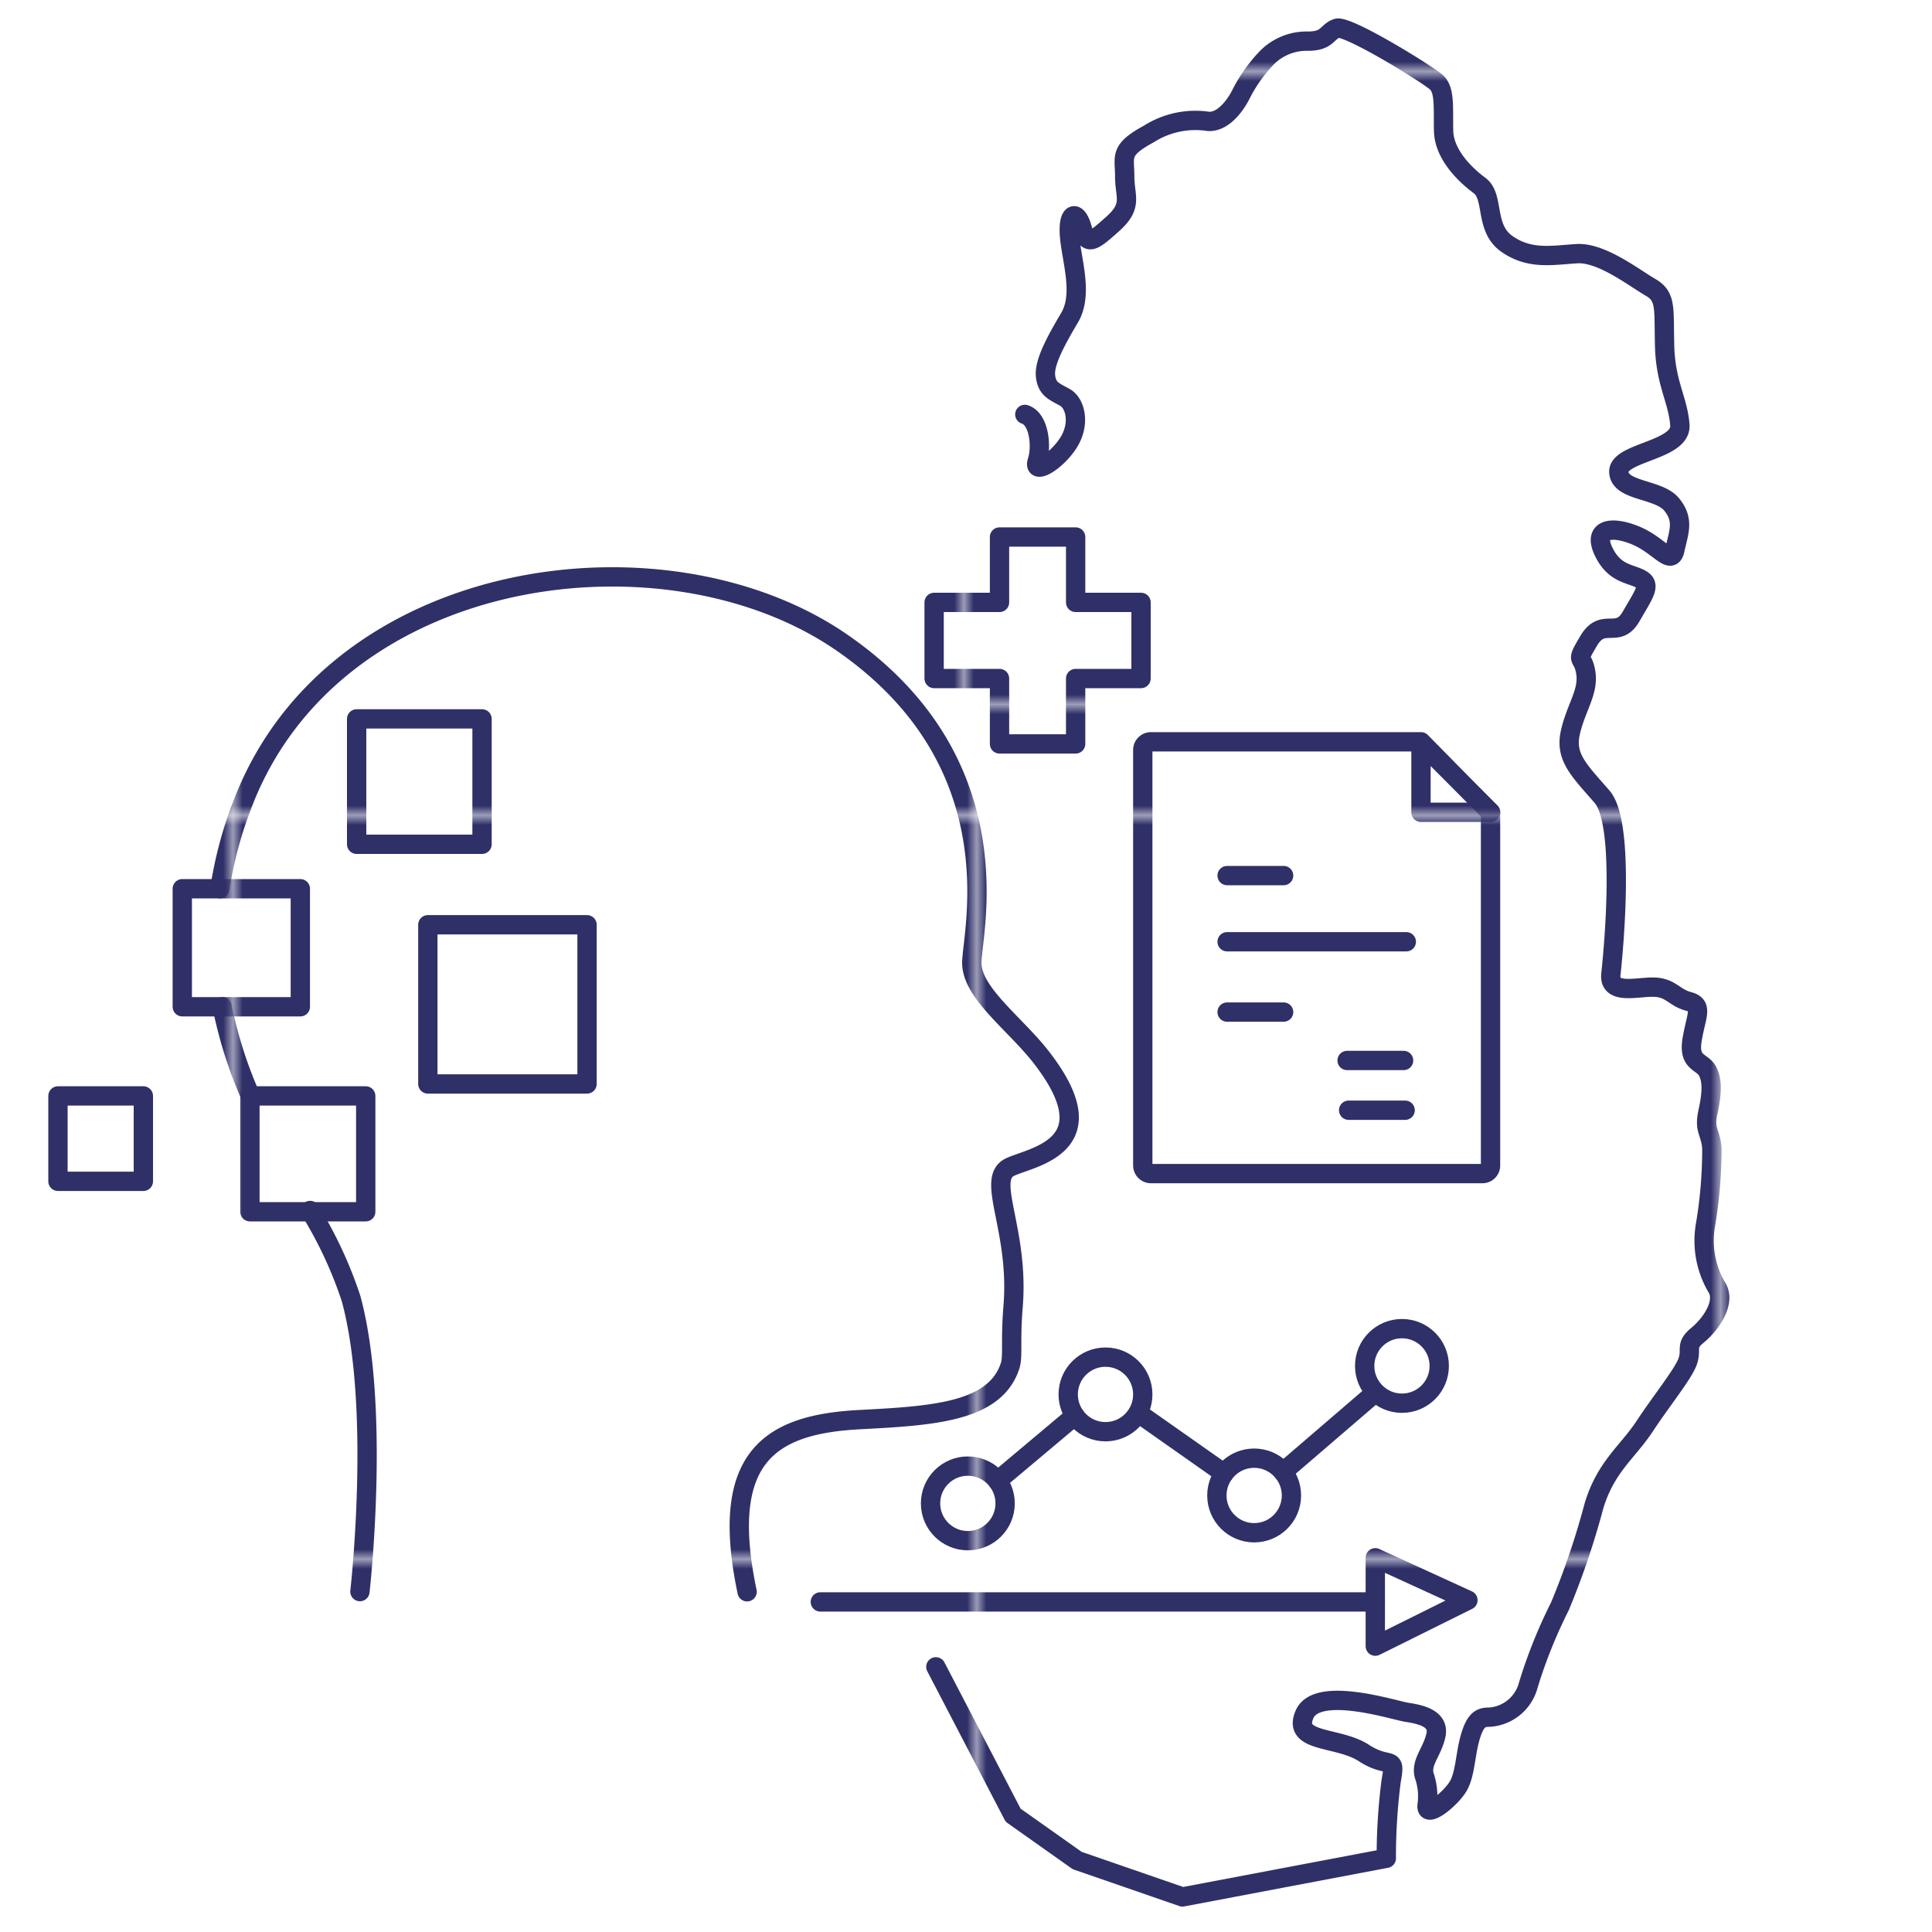
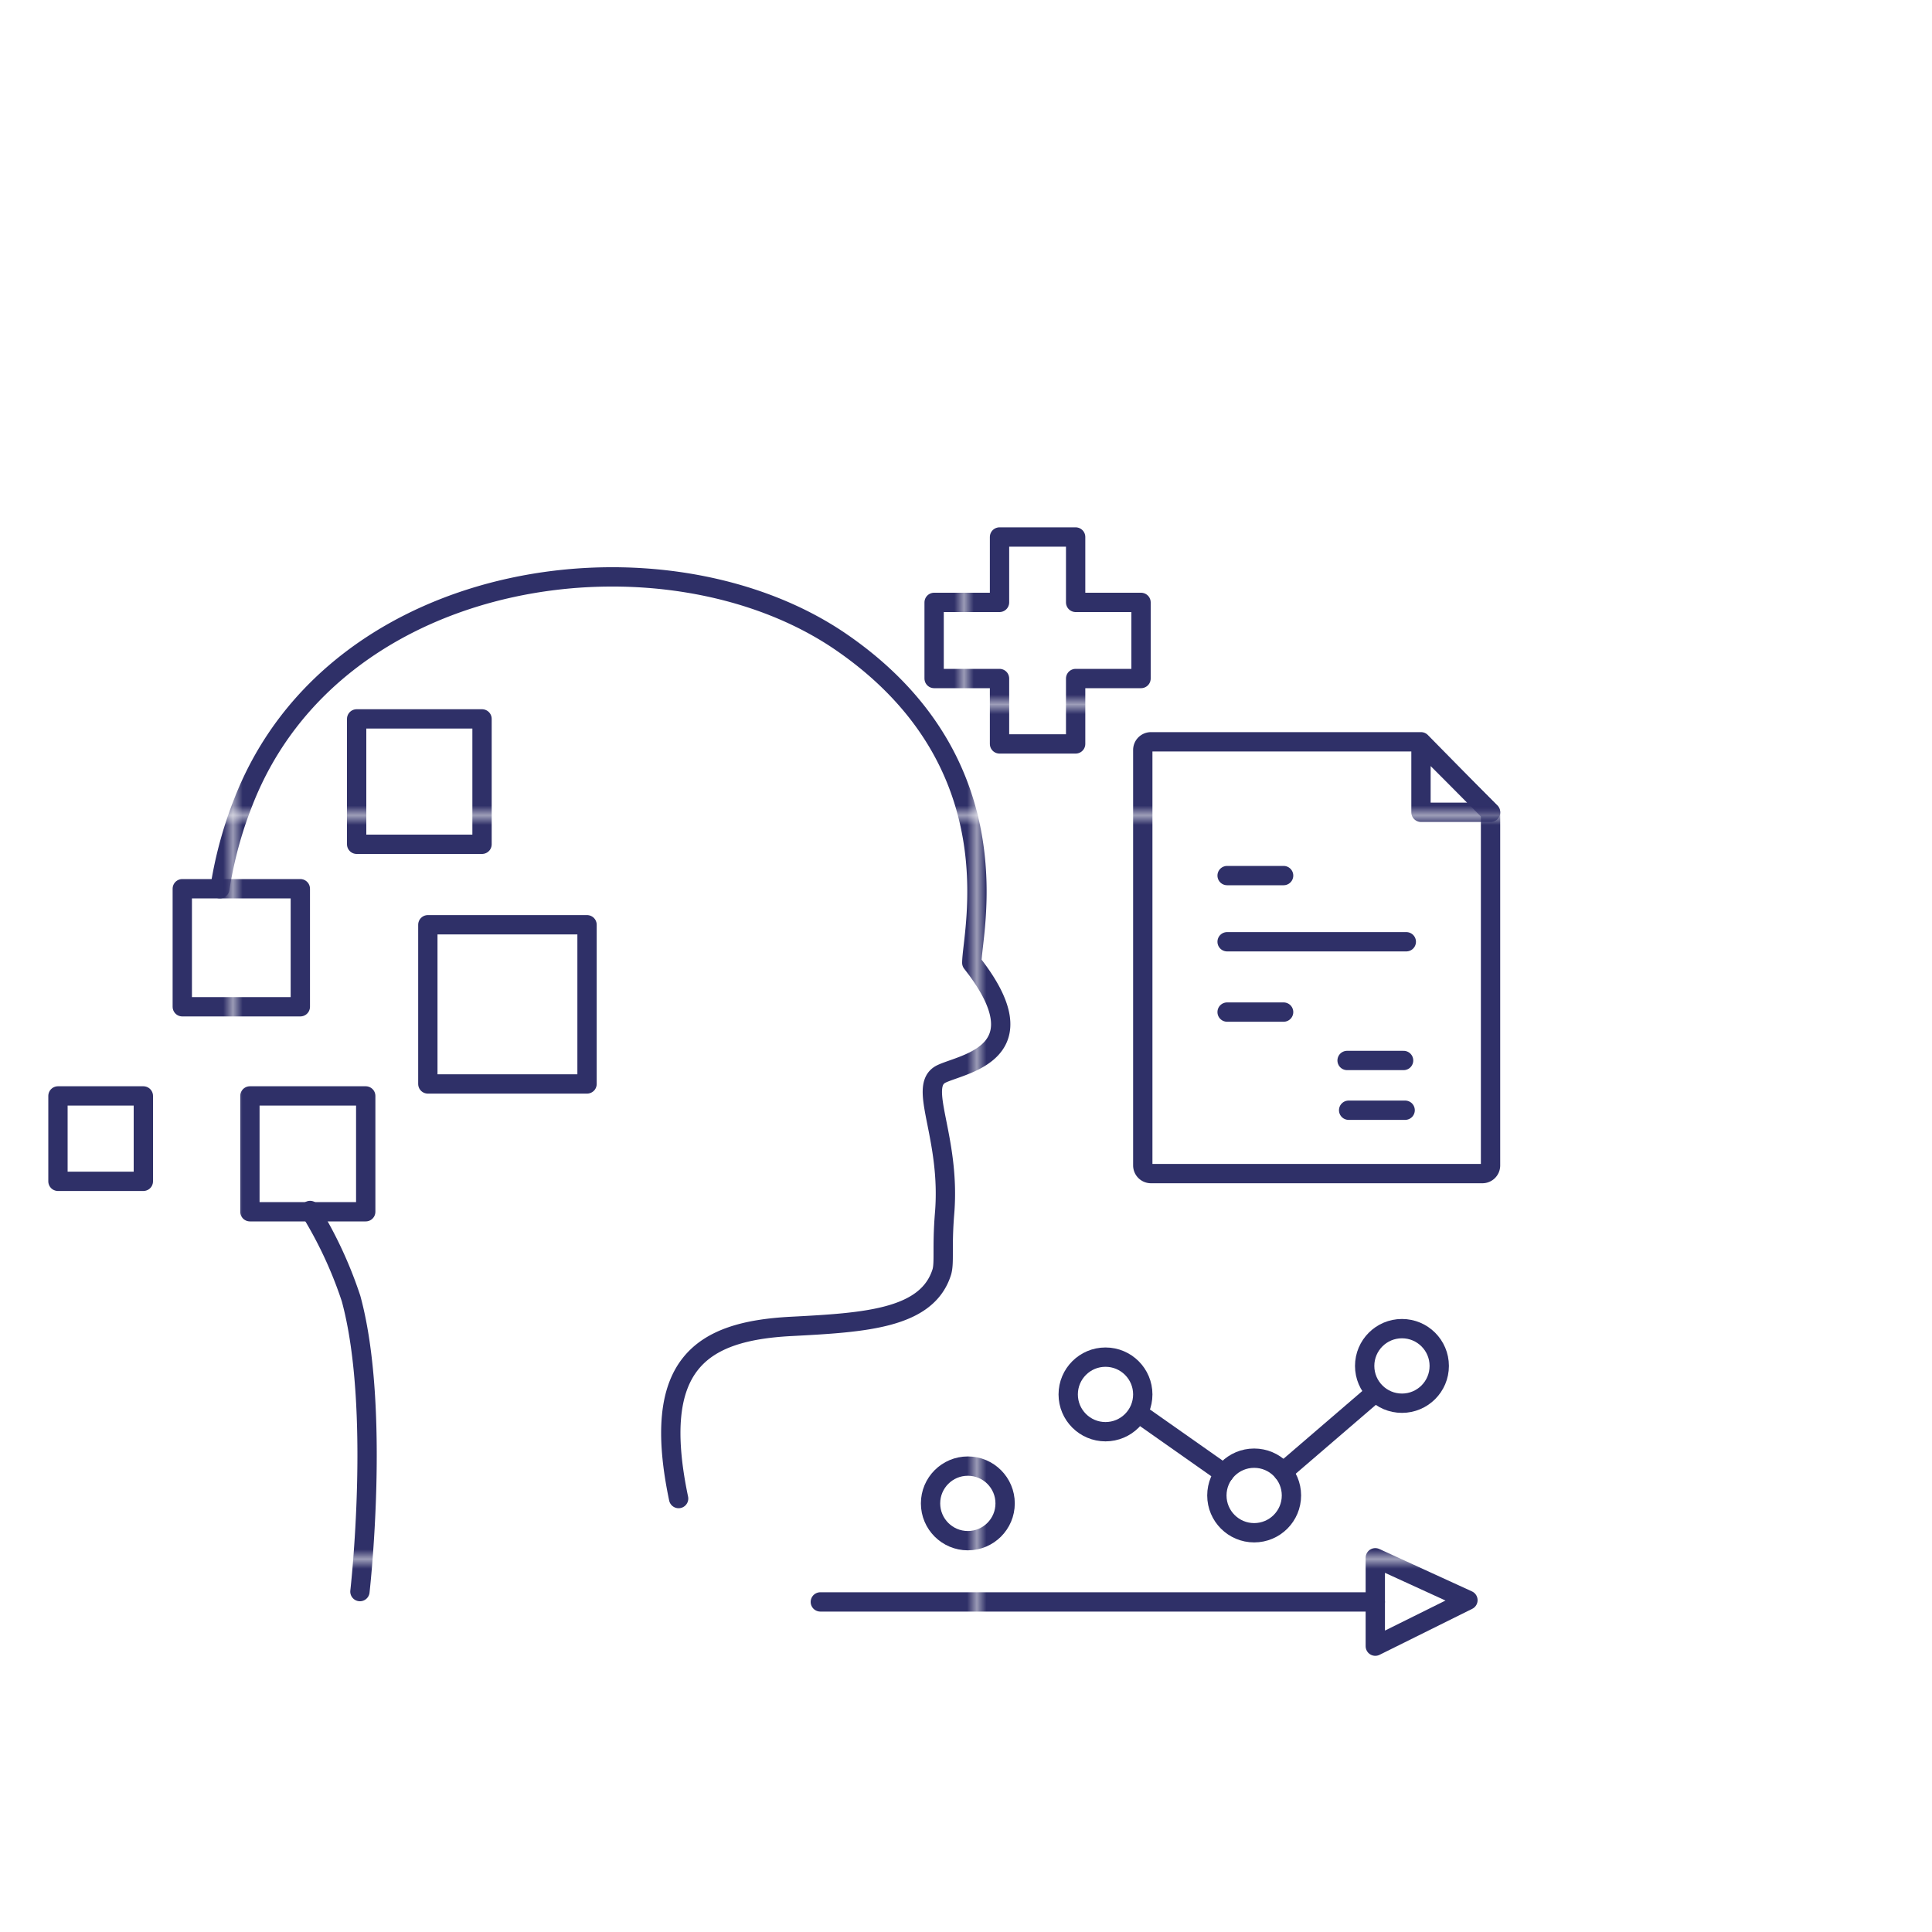
<svg xmlns="http://www.w3.org/2000/svg" viewBox="0 0 200 200">
  <defs>
    <style>.cls-1,.cls-3,.cls-4{fill:none;}.cls-2{fill:#2f3068;}.cls-3,.cls-4{stroke-linecap:round;stroke-linejoin:round;stroke-width:2px;}.cls-3{stroke:url(#New_Pattern_Swatch_8);}.cls-4{stroke:url(#New_Pattern_Swatch_8-49);}</style>
    <pattern id="New_Pattern_Swatch_8" data-name="New Pattern Swatch 8" width="76.48" height="76.48" patternTransform="translate(24.61 7.9)" patternUnits="userSpaceOnUse" viewBox="0 0 76.48 76.48">
      <rect class="cls-1" width="76.48" height="76.48" />
      <rect class="cls-2" width="76.48" height="76.48" />
    </pattern>
    <pattern id="New_Pattern_Swatch_8-49" data-name="New Pattern Swatch 8" width="76.48" height="76.48" patternTransform="translate(23.29 -3.58)" patternUnits="userSpaceOnUse" viewBox="0 0 76.48 76.48">
      <rect class="cls-1" width="76.48" height="76.48" />
      <rect class="cls-2" width="76.48" height="76.48" />
    </pattern>
  </defs>
  <g id="Layer_39" data-name="Layer 39">
    <line class="cls-3" x1="132.82" y1="152.37" x2="142.37" y2="144.16" />
    <line class="cls-3" x1="118.23" y1="146.56" x2="126.72" y2="152.53" />
-     <line class="cls-3" x1="103.26" y1="153.29" x2="111.27" y2="146.56" />
    <circle class="cls-3" cx="114.44" cy="144.35" r="3.86" />
    <circle class="cls-3" cx="145.13" cy="141.4" r="3.86" />
    <circle class="cls-3" cx="129.83" cy="154.81" r="3.86" />
    <circle class="cls-3" cx="100.19" cy="155.63" r="3.86" />
    <line class="cls-3" x1="84.92" y1="165.83" x2="142.37" y2="165.83" />
    <polygon class="cls-3" points="151.96 165.65 142.37 161.26 142.37 170.41 151.96 165.65" />
-     <path class="cls-3" d="M22.76,92a41.43,41.43,0,0,1,2.44-9c9.6-24.61,43.77-29,61.91-16.51S100.6,96.58,100.6,99.67s4.41,6.25,7.09,9.65c7.36,9.36-.89,10.42-3.14,11.5-2.57,1.23,1,6.47.32,14.49-.28,3.45,0,5-.28,6-1.51,4.86-7.93,5.25-15.62,5.65-9.27.49-14.56,3.85-11.63,17.82" />
-     <path class="cls-3" d="M25.93,113.45A44.79,44.79,0,0,1,23,104.22" />
+     <path class="cls-3" d="M22.76,92a41.43,41.43,0,0,1,2.44-9c9.6-24.61,43.77-29,61.91-16.51S100.6,96.58,100.6,99.67c7.36,9.36-.89,10.42-3.14,11.5-2.57,1.23,1,6.47.32,14.49-.28,3.45,0,5-.28,6-1.51,4.86-7.93,5.25-15.62,5.65-9.27.49-14.56,3.85-11.63,17.82" />
    <path class="cls-3" d="M37.26,164.76s2.17-19-.92-30.34a43.12,43.12,0,0,0-4.24-9.11" />
    <rect class="cls-3" x="18.87" y="92" width="12.22" height="12.22" />
    <rect class="cls-3" x="25.87" y="113.45" width="11.99" height="11.99" />
    <rect class="cls-3" x="6" y="113.45" width="8.84" height="8.84" />
    <rect class="cls-3" x="36.92" y="74.42" width="12.98" height="12.98" />
    <rect class="cls-3" x="44.29" y="95.73" width="16.48" height="16.48" />
    <path class="cls-3" d="M153.46,121.49H119.15a.85.85,0,0,1-.85-.85v-43a.85.85,0,0,1,.85-.85H147.1l7.2,7.33v36.55A.84.84,0,0,1,153.46,121.49Z" />
    <line class="cls-3" x1="127.03" y1="90.64" x2="132.88" y2="90.64" />
    <line class="cls-3" x1="127.03" y1="97.49" x2="145.58" y2="97.49" />
    <line class="cls-3" x1="127.03" y1="104.77" x2="132.88" y2="104.77" />
    <line class="cls-3" x1="139.45" y1="109.78" x2="145.3" y2="109.78" />
    <line class="cls-3" x1="139.61" y1="114.93" x2="145.46" y2="114.93" />
    <polygon class="cls-3" points="147.1 76.89 154.31 84.09 147.1 84.09 147.1 76.89" />
    <polygon class="cls-4" points="118.12 62.36 111.35 62.36 111.35 55.59 103.47 55.59 103.47 62.36 96.7 62.36 96.7 70.24 103.47 70.24 103.47 77.01 111.35 77.01 111.35 70.24 118.12 70.24 118.12 62.36" />
-     <path class="cls-3" d="M96.88,172.55l8,15.36,6.63,4.69,10.9,3.77,21.1-4a60.68,60.68,0,0,1,.51-8.06c.51-2.75-.2-1.12-2.85-2.85s-7.44-1-6.12-4,9.28-.4,10.6-.2,3.37.61,3,2.35-1.58,2.8-1.22,4.17a6.58,6.58,0,0,1,.3,3.11c-.15,1.43,2.35-.61,3.16-1.88s.77-3.37,1.33-5.25,1.17-2,2-2a4.46,4.46,0,0,0,4-3.36,51.82,51.82,0,0,1,3.26-8.11A80.89,80.89,0,0,0,165,155.91c1.22-4.08,3.51-5.61,5.25-8.26s4.07-5.5,4.48-6.78-.3-1.58,1-2.65,2.85-3.21,2.09-4.79a9.52,9.52,0,0,1-1.27-6.62,46.9,46.9,0,0,0,.66-8c-.15-1.68-.82-1.79-.41-3.67s.51-3.26-.05-4.28-2-.77-1.58-3.26,1.17-3.52-.36-3.93-1.83-1.42-3.56-1.48-4.74.87-4.49-1.37,1.53-15.54-.92-18.35-3.87-4.13-3.26-6.72,1.89-4.13,1.58-6.12-1.17-.82.31-3.31,3-.1,4.38-2.5,2.09-3.26,1-3.87-2.75-.51-3.87-2.91,1-2.6,3.41-1.58,3.62,3.21,4,1.43,1-3.06-.36-4.69-5.4-1.32-5.45-3.36,6.52-2.19,6.32-4.84-1.48-4.28-1.58-8.21.2-5.09-1.48-6.06-5.05-3.62-7.59-3.47-4.85.66-7.24-1-1.27-4.89-2.85-6.06-3.67-3.26-3.72-5.66.15-4.18-.72-5-9.27-6-10.34-5.61-.92,1.33-3,1.33A5.78,5.78,0,0,0,131.12,6a15.69,15.69,0,0,0-2.67,3.79s-1.36,2.85-3.33,2.78a9,9,0,0,0-6.18,1.29c-3.13,1.7-2.51,2.31-2.51,4.42s.88,3-1.23,4.89-2.65,2.31-3.19.41-1.5-1.63-1.29.88,1.44,6,0,8.43-2.62,4.62-2.49,6,.89,1.63,2,2.24,1.63,2.79.34,4.76-3.67,3.33-3.19,1.83.2-4.35-1.29-4.82" />
  </g>
</svg>